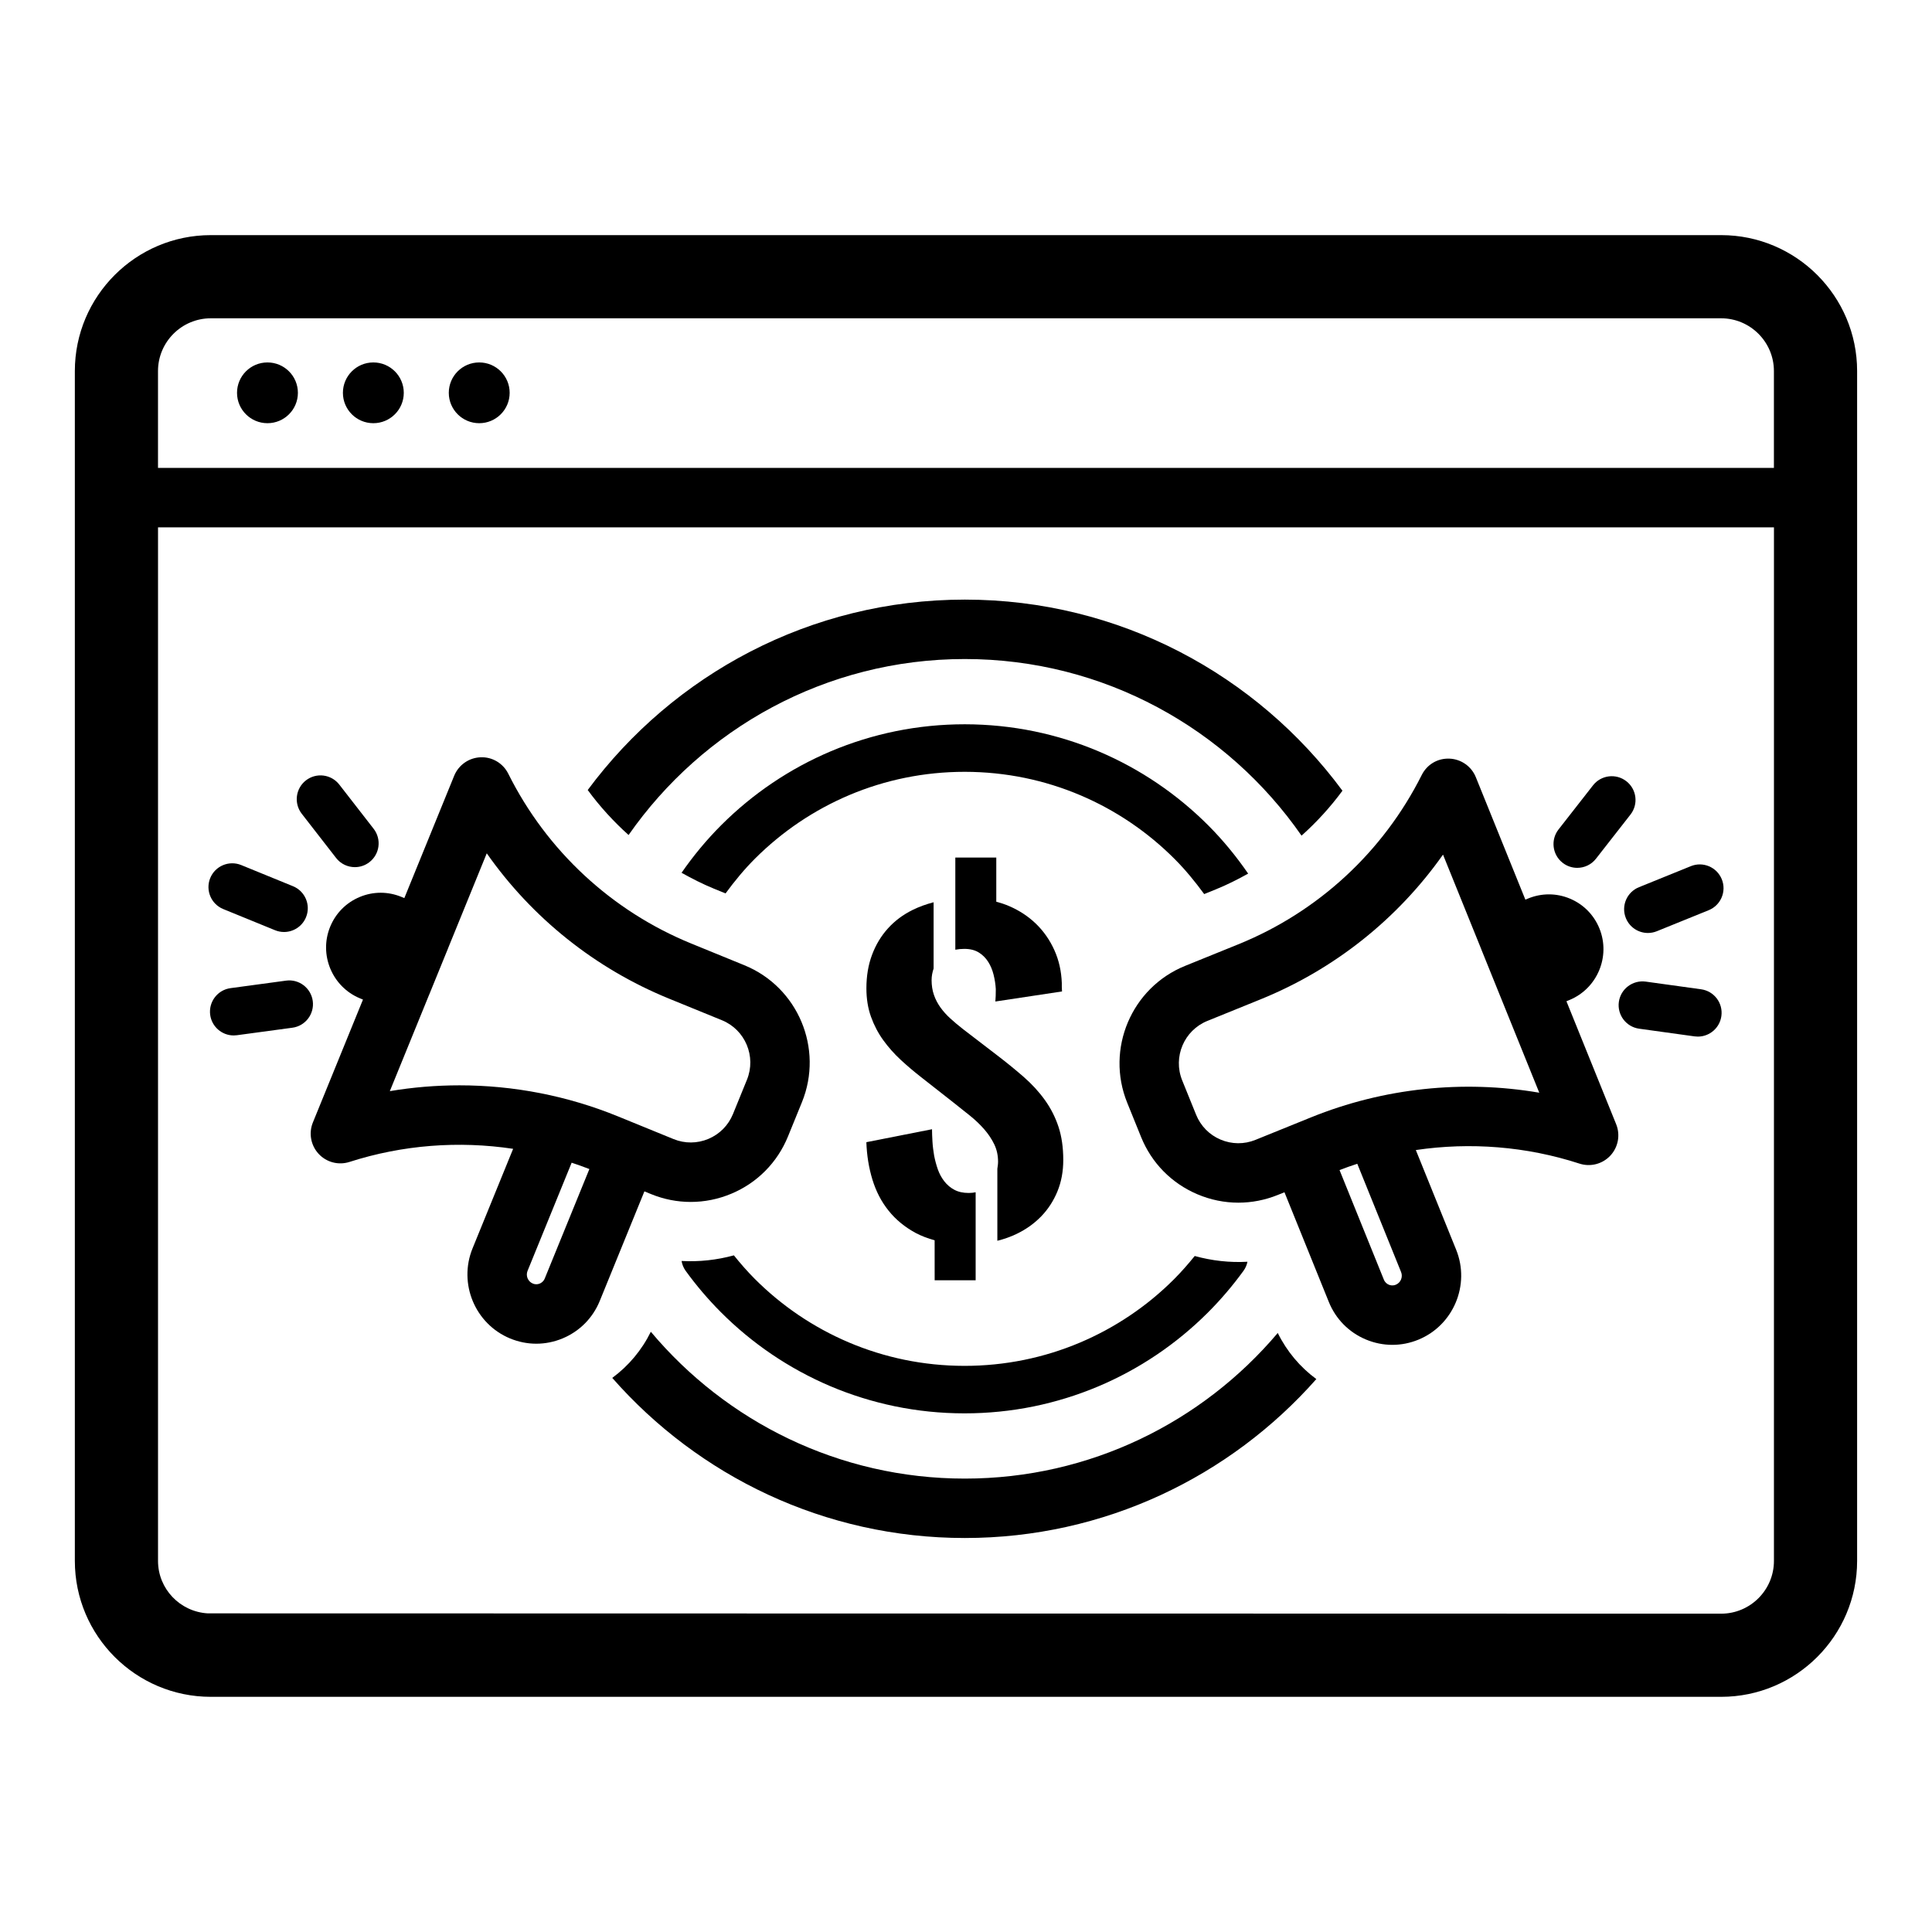
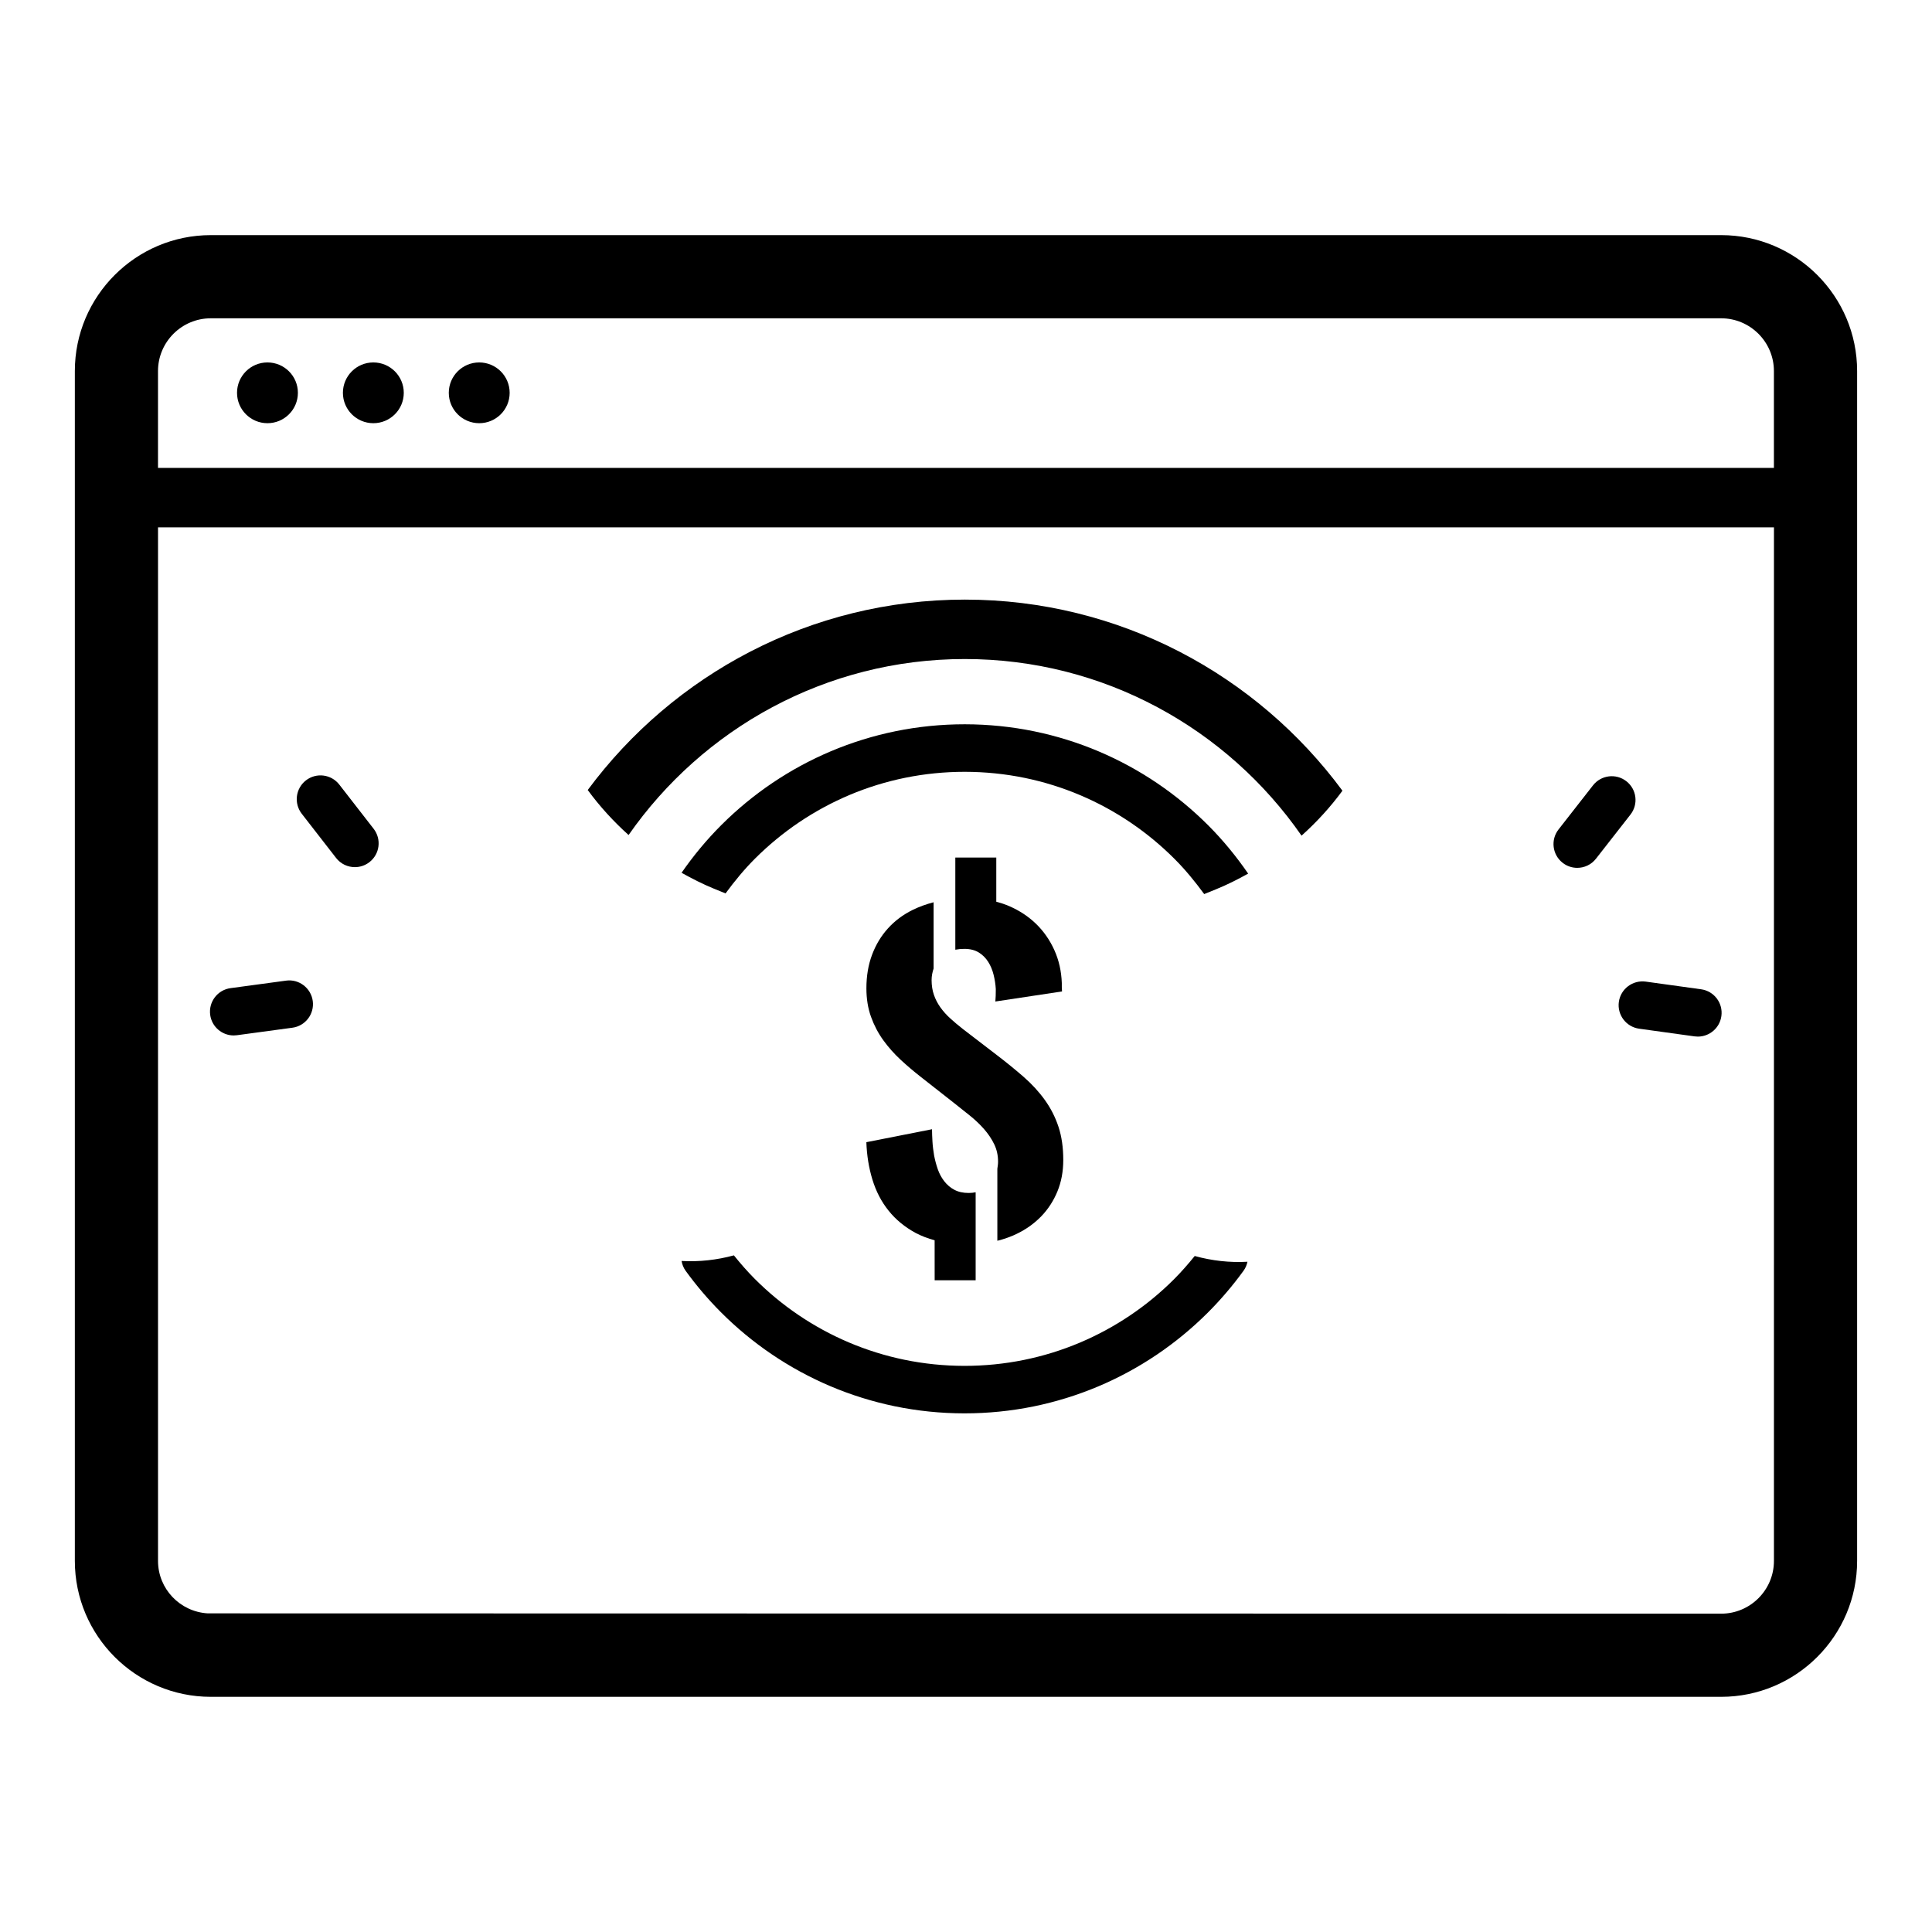
<svg xmlns="http://www.w3.org/2000/svg" fill="#000000" width="800px" height="800px" version="1.1" viewBox="144 144 512 512">
  <g>
-     <path d="m203.16 384.91 13.73 5.609c0.781 0.316 1.582 0.469 2.379 0.469 2.481 0 4.832-1.477 5.832-3.918 1.312-3.219-0.23-6.894-3.449-8.211l-13.73-5.609c-3.211-1.309-6.894 0.227-8.211 3.449-1.312 3.219 0.23 6.894 3.449 8.211z" />
    <path d="m243.02 363.64-9.105-11.719c-2.137-2.746-6.09-3.242-8.84-1.113-2.746 2.137-3.242 6.09-1.113 8.84l9.105 11.719c1.242 1.598 3.098 2.434 4.977 2.434 1.352 0 2.711-0.43 3.859-1.324 2.754-2.133 3.246-6.09 1.117-8.836z" />
    <path d="m219.8 403.88-14.699 1.988c-3.449 0.461-5.863 3.637-5.398 7.086 0.43 3.16 3.129 5.449 6.231 5.449 0.281 0 0.566-0.02 0.852-0.059l14.699-1.988c3.449-0.461 5.863-3.637 5.398-7.086-0.465-3.438-3.652-5.871-7.082-5.391z" />
-     <path d="m574.87 387.31c0.992 2.449 3.348 3.938 5.84 3.938 0.789 0 1.586-0.148 2.363-0.461l13.746-5.574c3.223-1.309 4.781-4.977 3.473-8.199-1.309-3.223-4.973-4.781-8.199-3.473l-13.746 5.574c-3.231 1.301-4.781 4.969-3.477 8.195z" />
    <path d="m594.81 406.17-14.691-2.035c-3.418-0.461-6.625 1.926-7.106 5.375-0.477 3.445 1.93 6.625 5.375 7.106l14.691 2.035c0.293 0.039 0.586 0.059 0.871 0.059 3.094 0 5.793-2.281 6.231-5.434 0.484-3.449-1.926-6.629-5.371-7.106z" />
    <path d="m575.01 351.04c-2.734-2.141-6.699-1.66-8.844 1.082l-9.137 11.691c-2.141 2.738-1.652 6.699 1.086 8.84 1.148 0.902 2.519 1.336 3.871 1.336 1.871 0 3.727-0.832 4.965-2.422l9.137-11.691c2.148-2.738 1.664-6.695-1.078-8.836z" />
    <path d="m271 240.05c-4.457 0-8.066 3.606-8.066 8.051 0 4.449 3.613 8.051 8.066 8.051 4.457 0 8.066-3.606 8.066-8.051 0-4.445-3.613-8.051-8.066-8.051z" />
    <path d="m242.94 240.05c-4.457 0-8.066 3.606-8.066 8.051 0 4.449 3.613 8.051 8.066 8.051 4.457 0 8.066-3.606 8.066-8.051 0-4.445-3.613-8.051-8.066-8.051z" />
    <path d="m214.88 240.05c-4.457 0-8.066 3.606-8.066 8.051 0 4.449 3.613 8.051 8.066 8.051 4.457 0 8.066-3.606 8.066-8.051 0-4.445-3.609-8.051-8.066-8.051z" />
    <path d="m600.12 206.31h-400.25c-19.867 0-36.035 16.16-36.035 36.023v315.32c0 19.867 16.164 36.023 36.035 36.023h400.25c19.871 0 36.035-16.16 36.035-36.023v-315.32c0.004-19.863-16.164-36.023-36.031-36.023zm13.992 351.35c0 7.707-6.277 13.98-13.992 13.98l-401.07-0.082c-7.328-0.434-13.172-6.473-13.172-13.898v-273.91h428.24zm0-289.66h-428.24v-25.668c0-7.707 6.277-13.98 13.992-13.98h400.25c7.715 0 13.992 6.273 13.992 13.98v25.668z" />
    <path d="m424.5 442.58c-0.852-2.559-2.055-4.918-3.613-7.082-1.555-2.168-3.426-4.203-5.609-6.113-2.184-1.906-4.613-3.883-7.281-5.918l-8.836-6.777c-1.184-0.926-2.289-1.852-3.305-2.781-1.02-0.922-1.898-1.906-2.641-2.945-0.742-1.035-1.316-2.148-1.723-3.332-0.41-1.184-0.609-2.481-0.609-3.891 0-1.105 0.215-2.113 0.531-3.074v-17.559c-1.965 0.512-3.816 1.176-5.531 2.019-2.559 1.258-4.742 2.887-6.555 4.891-1.816 2-3.223 4.336-4.223 7s-1.5 5.629-1.5 8.891c0 2.781 0.41 5.301 1.223 7.559 0.816 2.262 1.898 4.324 3.25 6.195 1.355 1.871 2.891 3.602 4.609 5.195 1.723 1.594 3.512 3.109 5.363 4.555l8.5 6.668c1.555 1.223 3.059 2.414 4.5 3.582 1.445 1.164 2.711 2.379 3.805 3.637s1.973 2.586 2.641 3.973 1 2.914 1 4.586c0 0.68-0.105 1.266-0.188 1.867v19.09c1.781-0.445 3.488-1.039 5.106-1.82 2.5-1.199 4.668-2.75 6.504-4.637 1.832-1.891 3.269-4.094 4.305-6.613 1.035-2.516 1.555-5.297 1.555-8.332 0-3.328-0.426-6.273-1.277-8.832z" />
    <path d="m407.78 409.41 17.668-2.668c-0.039-0.48-0.059-0.852-0.059-1.113v-1.113c-0.113-3.148-0.77-6.055-1.973-8.723-1.207-2.672-2.816-4.984-4.832-6.945-2.019-1.961-4.398-3.535-7.137-4.719-1.102-0.477-2.25-0.852-3.422-1.164v-11.703h-10.855v24.422c0.371-0.074 0.758-0.129 1.168-0.168 0.406-0.035 0.812-0.055 1.223-0.055 1.52 0 2.785 0.316 3.809 0.945 1.016 0.625 1.852 1.453 2.5 2.473 0.648 1.02 1.129 2.168 1.445 3.445 0.316 1.277 0.512 2.547 0.582 3.809 0 0.633-0.008 1.234-0.027 1.805-0.027 0.574-0.055 1.066-0.09 1.473z" />
    <path d="m391.69 483.29h10.867v-23.328c-0.559 0.117-1.16 0.188-1.828 0.188-1.484 0-2.754-0.277-3.801-0.836-1.062-0.555-1.945-1.32-2.688-2.269-0.719-0.926-1.297-1.992-1.715-3.176-0.414-1.207-0.738-2.41-0.973-3.637-0.207-1.25-0.371-2.477-0.441-3.707-0.07-1.227-0.117-2.316-0.117-3.266l-17.398 3.43c0.117 3.477 0.648 6.785 1.598 9.895 0.949 3.106 2.363 5.859 4.285 8.246 1.898 2.387 4.309 4.356 7.203 5.93 1.504 0.789 3.195 1.438 5.004 1.926l0.008 10.605z" />
    <path d="m450.75 351.61c-4.871-3.305-10.078-6.144-15.488-8.441-5.504-2.34-11.266-4.137-17.125-5.348-6.012-1.238-12.195-1.871-18.379-1.879h-0.121c-6.152 0-12.297 0.613-18.262 1.828-5.856 1.191-11.625 2.977-17.141 5.301-5.414 2.285-10.633 5.113-15.512 8.402-4.832 3.254-9.379 7-13.516 11.129-3.906 3.894-7.449 8.168-10.586 12.695 2.766 1.547 5.594 2.988 8.551 4.199l3.106 1.27c2.391-3.258 4.969-6.391 7.828-9.246 3.57-3.562 7.496-6.793 11.656-9.602 4.203-2.832 8.699-5.269 13.363-7.238 4.75-2.004 9.719-3.539 14.762-4.562 5.141-1.047 10.441-1.578 15.75-1.578h0.105c5.336 0.008 10.672 0.551 15.852 1.617 5.043 1.043 10.008 2.59 14.75 4.606 4.656 1.98 9.145 4.426 13.344 7.277 4.164 2.824 8.078 6.066 11.629 9.633 2.848 2.856 5.414 6 7.805 9.266l3.106-1.258c2.957-1.195 5.781-2.629 8.547-4.164-3.129-4.543-6.644-8.84-10.527-12.738-4.129-4.137-8.668-7.898-13.496-11.168z" />
    <path d="m443.5 492.59c-4.207 2.836-8.707 5.273-13.367 7.238-4.746 2.004-9.711 3.535-14.758 4.562-5.144 1.047-10.434 1.578-15.738 1.578h-0.125c-5.336-0.008-10.668-0.551-15.848-1.621-5.051-1.043-10.012-2.59-14.75-4.606-4.652-1.977-9.145-4.426-13.344-7.273-4.164-2.824-8.078-6.066-11.633-9.637-1.93-1.938-3.727-4.016-5.449-6.148-4.523 1.234-9.191 1.746-13.863 1.488 0.156 0.914 0.5 1.812 1.078 2.609 2.805 3.871 5.938 7.555 9.312 10.938 4.117 4.133 8.652 7.891 13.488 11.168 4.875 3.305 10.086 6.144 15.484 8.441 5.5 2.336 11.262 4.133 17.125 5.348 6.012 1.242 12.195 1.875 18.379 1.879h0.141c6.137 0 12.273-0.613 18.246-1.828 5.859-1.195 11.629-2.977 17.141-5.301 5.414-2.281 10.629-5.106 15.516-8.402 4.832-3.258 9.379-7.004 13.512-11.125 3.449-3.445 6.641-7.188 9.492-11.121 0.535-0.738 0.879-1.562 1.051-2.402-4.691 0.266-9.41-0.262-13.977-1.523-1.73 2.129-3.531 4.199-5.465 6.137-3.559 3.562-7.477 6.793-11.648 9.602z" />
-     <path d="m482.62 497.25c-19.934 23.582-49.707 38.594-82.934 38.594-33.375 0-63.27-15.145-83.207-38.914-2.41 4.887-5.902 9.043-10.223 12.227 22.809 25.98 56.223 42.43 93.43 42.43 37.055 0 70.355-16.312 93.156-42.117-4.312-3.176-7.812-7.328-10.223-12.219z" />
+     <path d="m482.62 497.25z" />
    <path d="m310.58 365.29c19.641-28.164 52.25-46.641 89.109-46.641 36.934 0 69.609 18.551 89.234 46.809 4.004-3.582 7.641-7.559 10.84-11.91-22.664-30.695-59.074-50.645-100.07-50.645-40.914 0-77.266 19.871-99.941 50.461 3.199 4.359 6.832 8.34 10.832 11.926z" />
-     <path d="m572.3 441.93-13.18-32.59 0.82-0.336c7.363-3.043 10.922-11.531 7.934-18.926-1.461-3.609-4.234-6.426-7.816-7.93-3.574-1.5-7.523-1.508-11.113-0.027l-0.707 0.293-13.129-32.453c-1.16-2.867-3.891-4.789-6.977-4.914-3.188-0.133-5.969 1.574-7.356 4.332-10.234 20.387-27.504 36.324-48.637 44.883l-14.07 5.703c-14.223 5.762-21.109 22.027-15.355 36.254l3.68 9.086c2.785 6.894 8.09 12.289 14.934 15.191 3.492 1.484 7.172 2.223 10.855 2.223 3.535 0 7.07-0.684 10.445-2.047l1.766-0.715 11.75 29.055c1.832 4.535 5.316 8.074 9.816 9.961 2.262 0.949 4.641 1.426 7.023 1.426 2.348 0 4.699-0.461 6.941-1.387 9.262-3.828 13.734-14.512 9.973-23.816l-10.688-26.422c14.445-2.137 29.309-0.969 43.363 3.594 2.906 0.949 6.102 0.117 8.191-2.121 2.082-2.238 2.68-5.481 1.535-8.316zm-57 39.172c0.531 1.316-0.09 2.824-1.387 3.359-0.773 0.32-1.438 0.18-1.859 0-0.426-0.18-1-0.559-1.32-1.352l-11.742-29.031c1.555-0.598 3.125-1.152 4.703-1.664zm-23.84-41-14.75 5.977c-2.988 1.211-6.273 1.184-9.246-0.074-2.973-1.258-5.277-3.606-6.488-6.602l-3.68-9.09c-2.504-6.188 0.488-13.258 6.672-15.762l14.07-5.707c19.578-7.934 36.324-21.293 48.375-38.363l10.172 25.148c0.008 0.012 0.008 0.023 0.008 0.039l4.984 12.332c0.008 0.016 0.02 0.031 0.023 0.051l10.324 25.527c-20.246-3.461-41.242-1.258-60.465 6.523z" />
-     <path d="m341.27 399.8-14.055-5.742c-21.105-8.617-38.332-24.605-48.516-45.016-1.379-2.769-4.254-4.488-7.344-4.352-3.09 0.117-5.824 2.031-6.992 4.894l-13.211 32.422-0.711-0.297c-3.582-1.492-7.531-1.496-11.109 0-3.586 1.492-6.371 4.301-7.844 7.91-3.012 7.387 0.527 15.883 7.883 18.941l0.82 0.34-13.27 32.555c-1.156 2.832-0.562 6.078 1.516 8.324 2.082 2.25 5.269 3.082 8.18 2.144 14.066-4.516 28.93-5.644 43.367-3.473l-10.758 26.391c-3.789 9.297 0.656 19.996 9.914 23.848 2.25 0.934 4.617 1.406 6.981 1.406 2.363 0 4.727-0.469 6.977-1.406 4.508-1.879 8.004-5.41 9.848-9.938l11.828-29.027 1.762 0.723c3.394 1.387 6.957 2.078 10.516 2.078 3.66 0 7.316-0.73 10.789-2.191 6.852-2.883 12.172-8.266 14.98-15.156l3.699-9.078c5.797-14.223-1.047-30.504-15.25-36.301zm-52.902 83.008c-0.32 0.789-0.898 1.168-1.324 1.348-0.418 0.176-1.082 0.324-1.852-0.008-1.297-0.539-1.918-2.051-1.379-3.367l11.68-28.652c1.578 0.516 3.144 1.078 4.699 1.68zm53.578-52.656-3.699 9.078c-1.223 2.992-3.531 5.332-6.504 6.586-2.969 1.25-6.258 1.273-9.246 0.051l-14.734-6.016c-13.41-5.477-27.695-8.227-41.996-8.227-6.172 0-12.348 0.512-18.457 1.539l10.398-25.508c0.008-0.016 0.016-0.027 0.023-0.039l5.019-12.316c0.008-0.016 0.008-0.031 0.012-0.047l10.234-25.113c12.008 17.105 28.711 30.508 48.27 38.496l14.059 5.738c6.168 2.519 9.141 9.598 6.621 15.777z" />
  </g>
</svg>